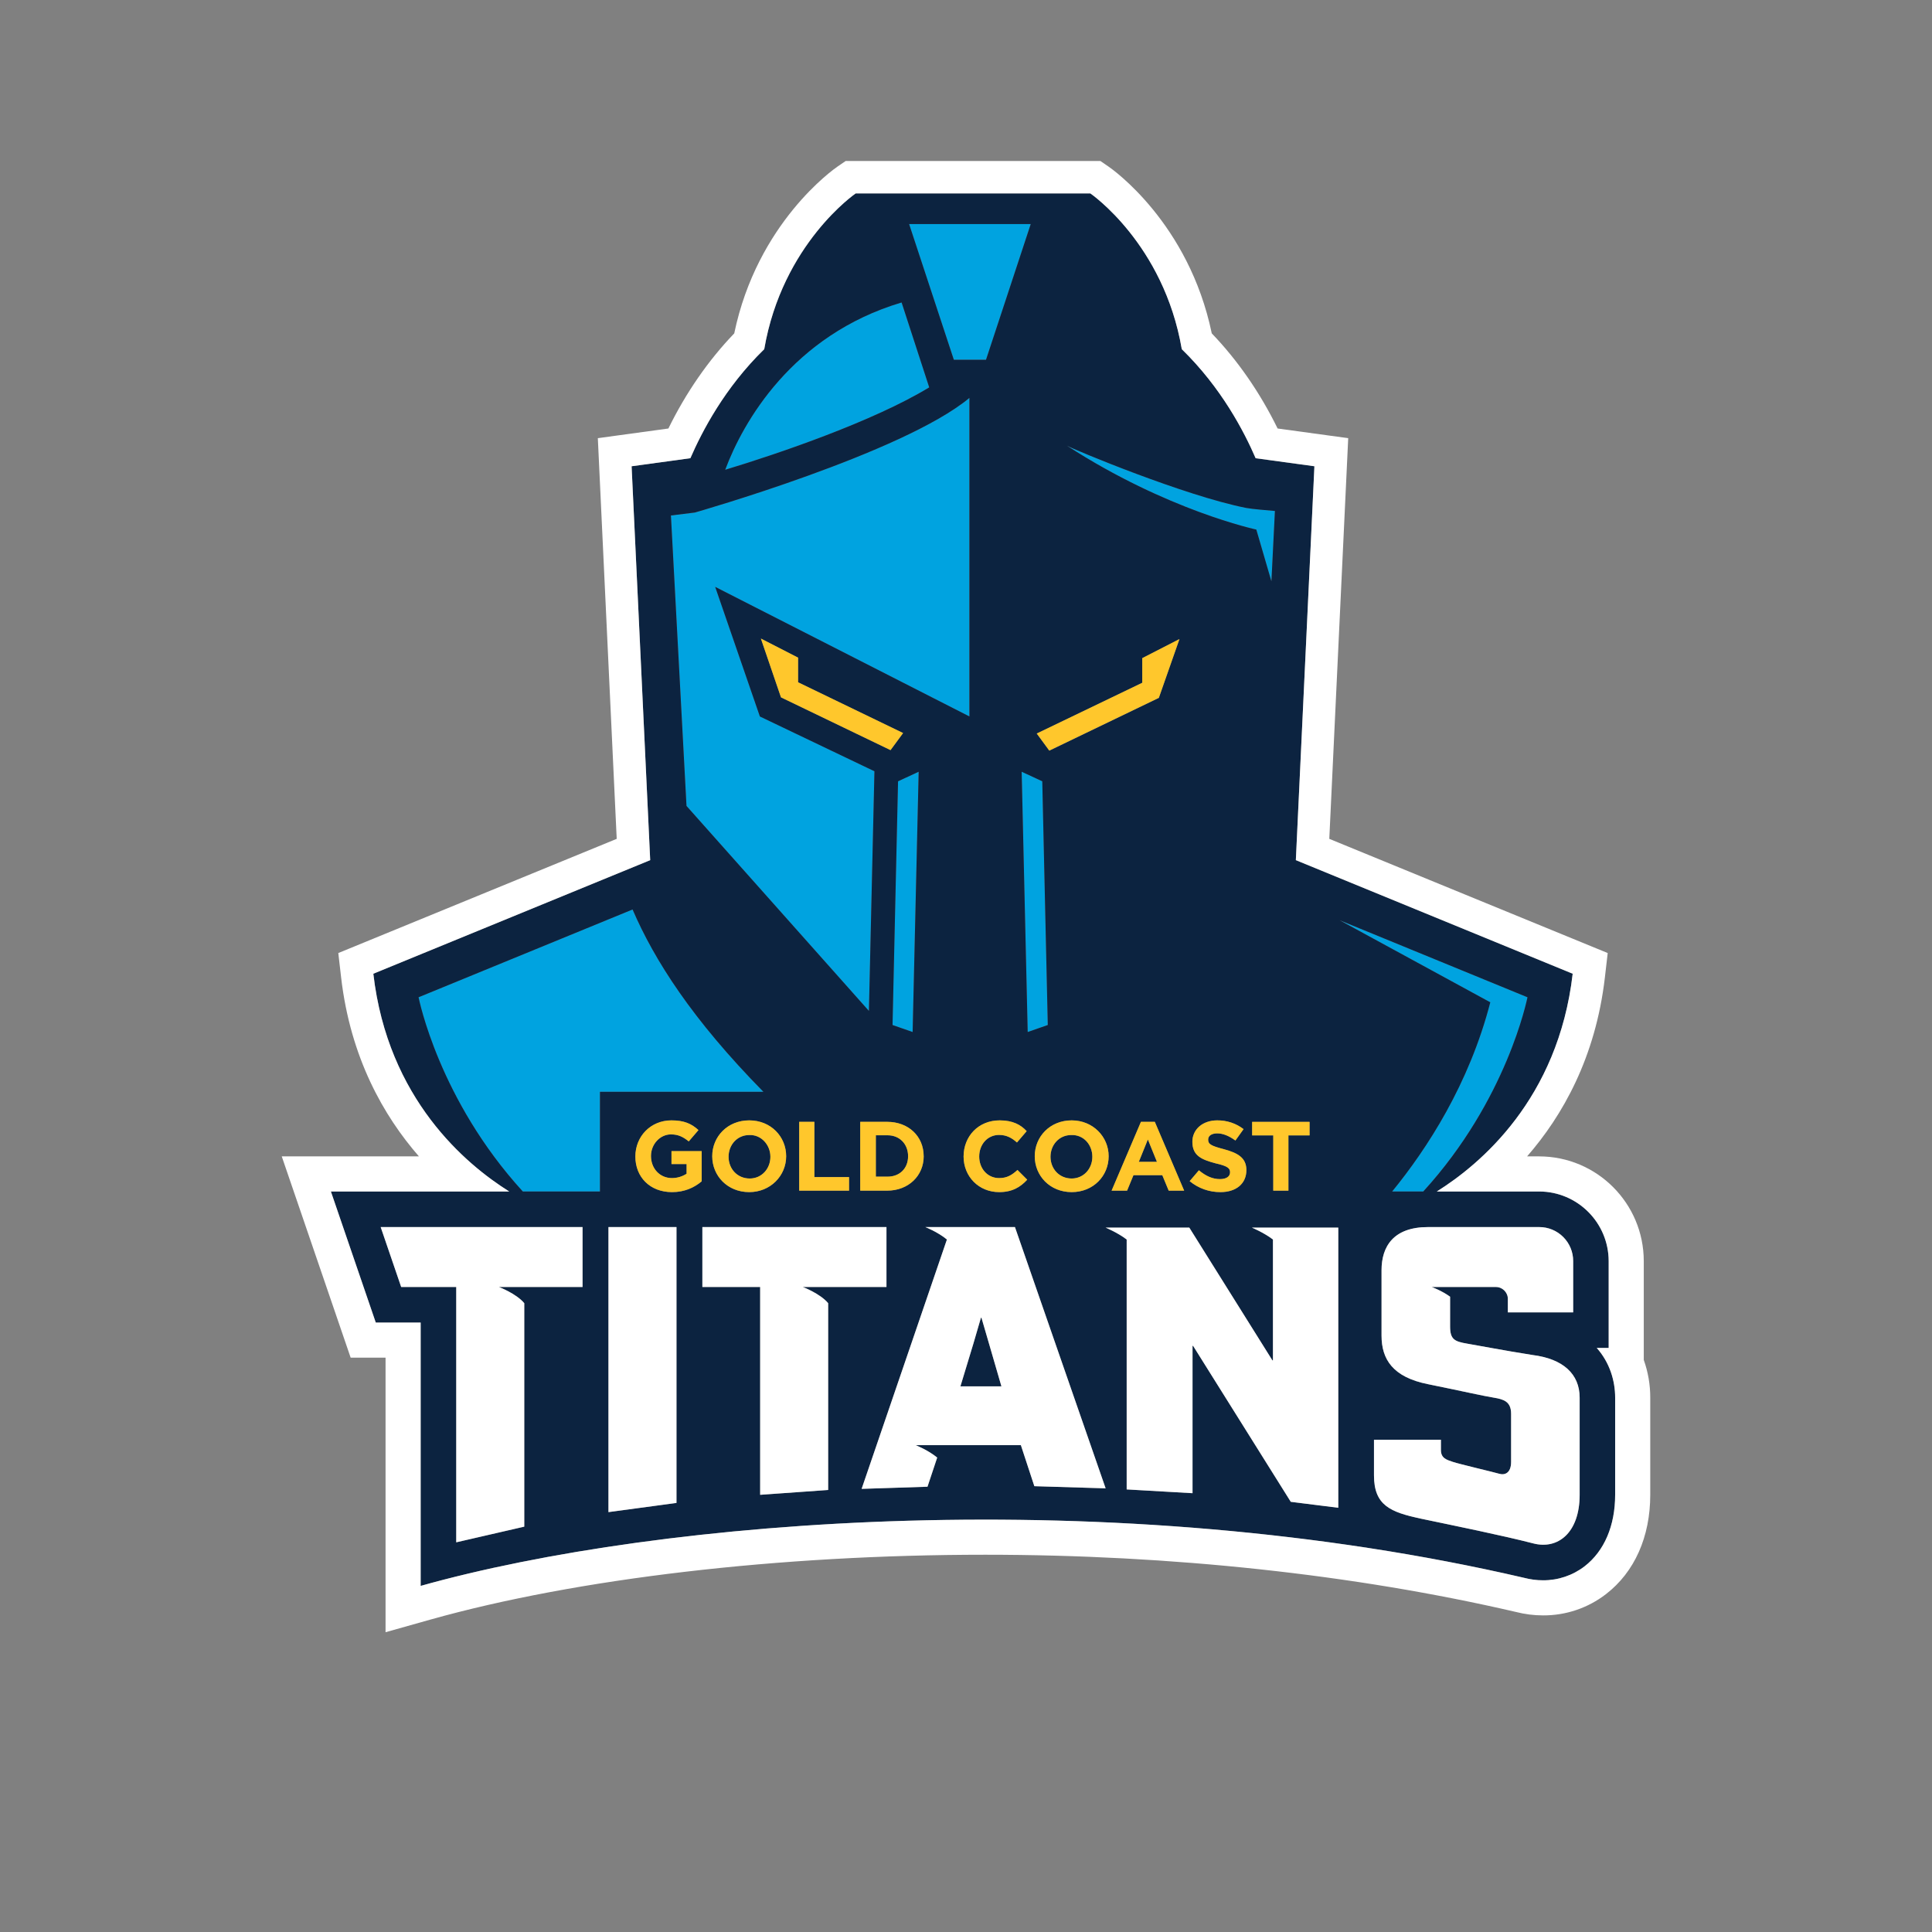
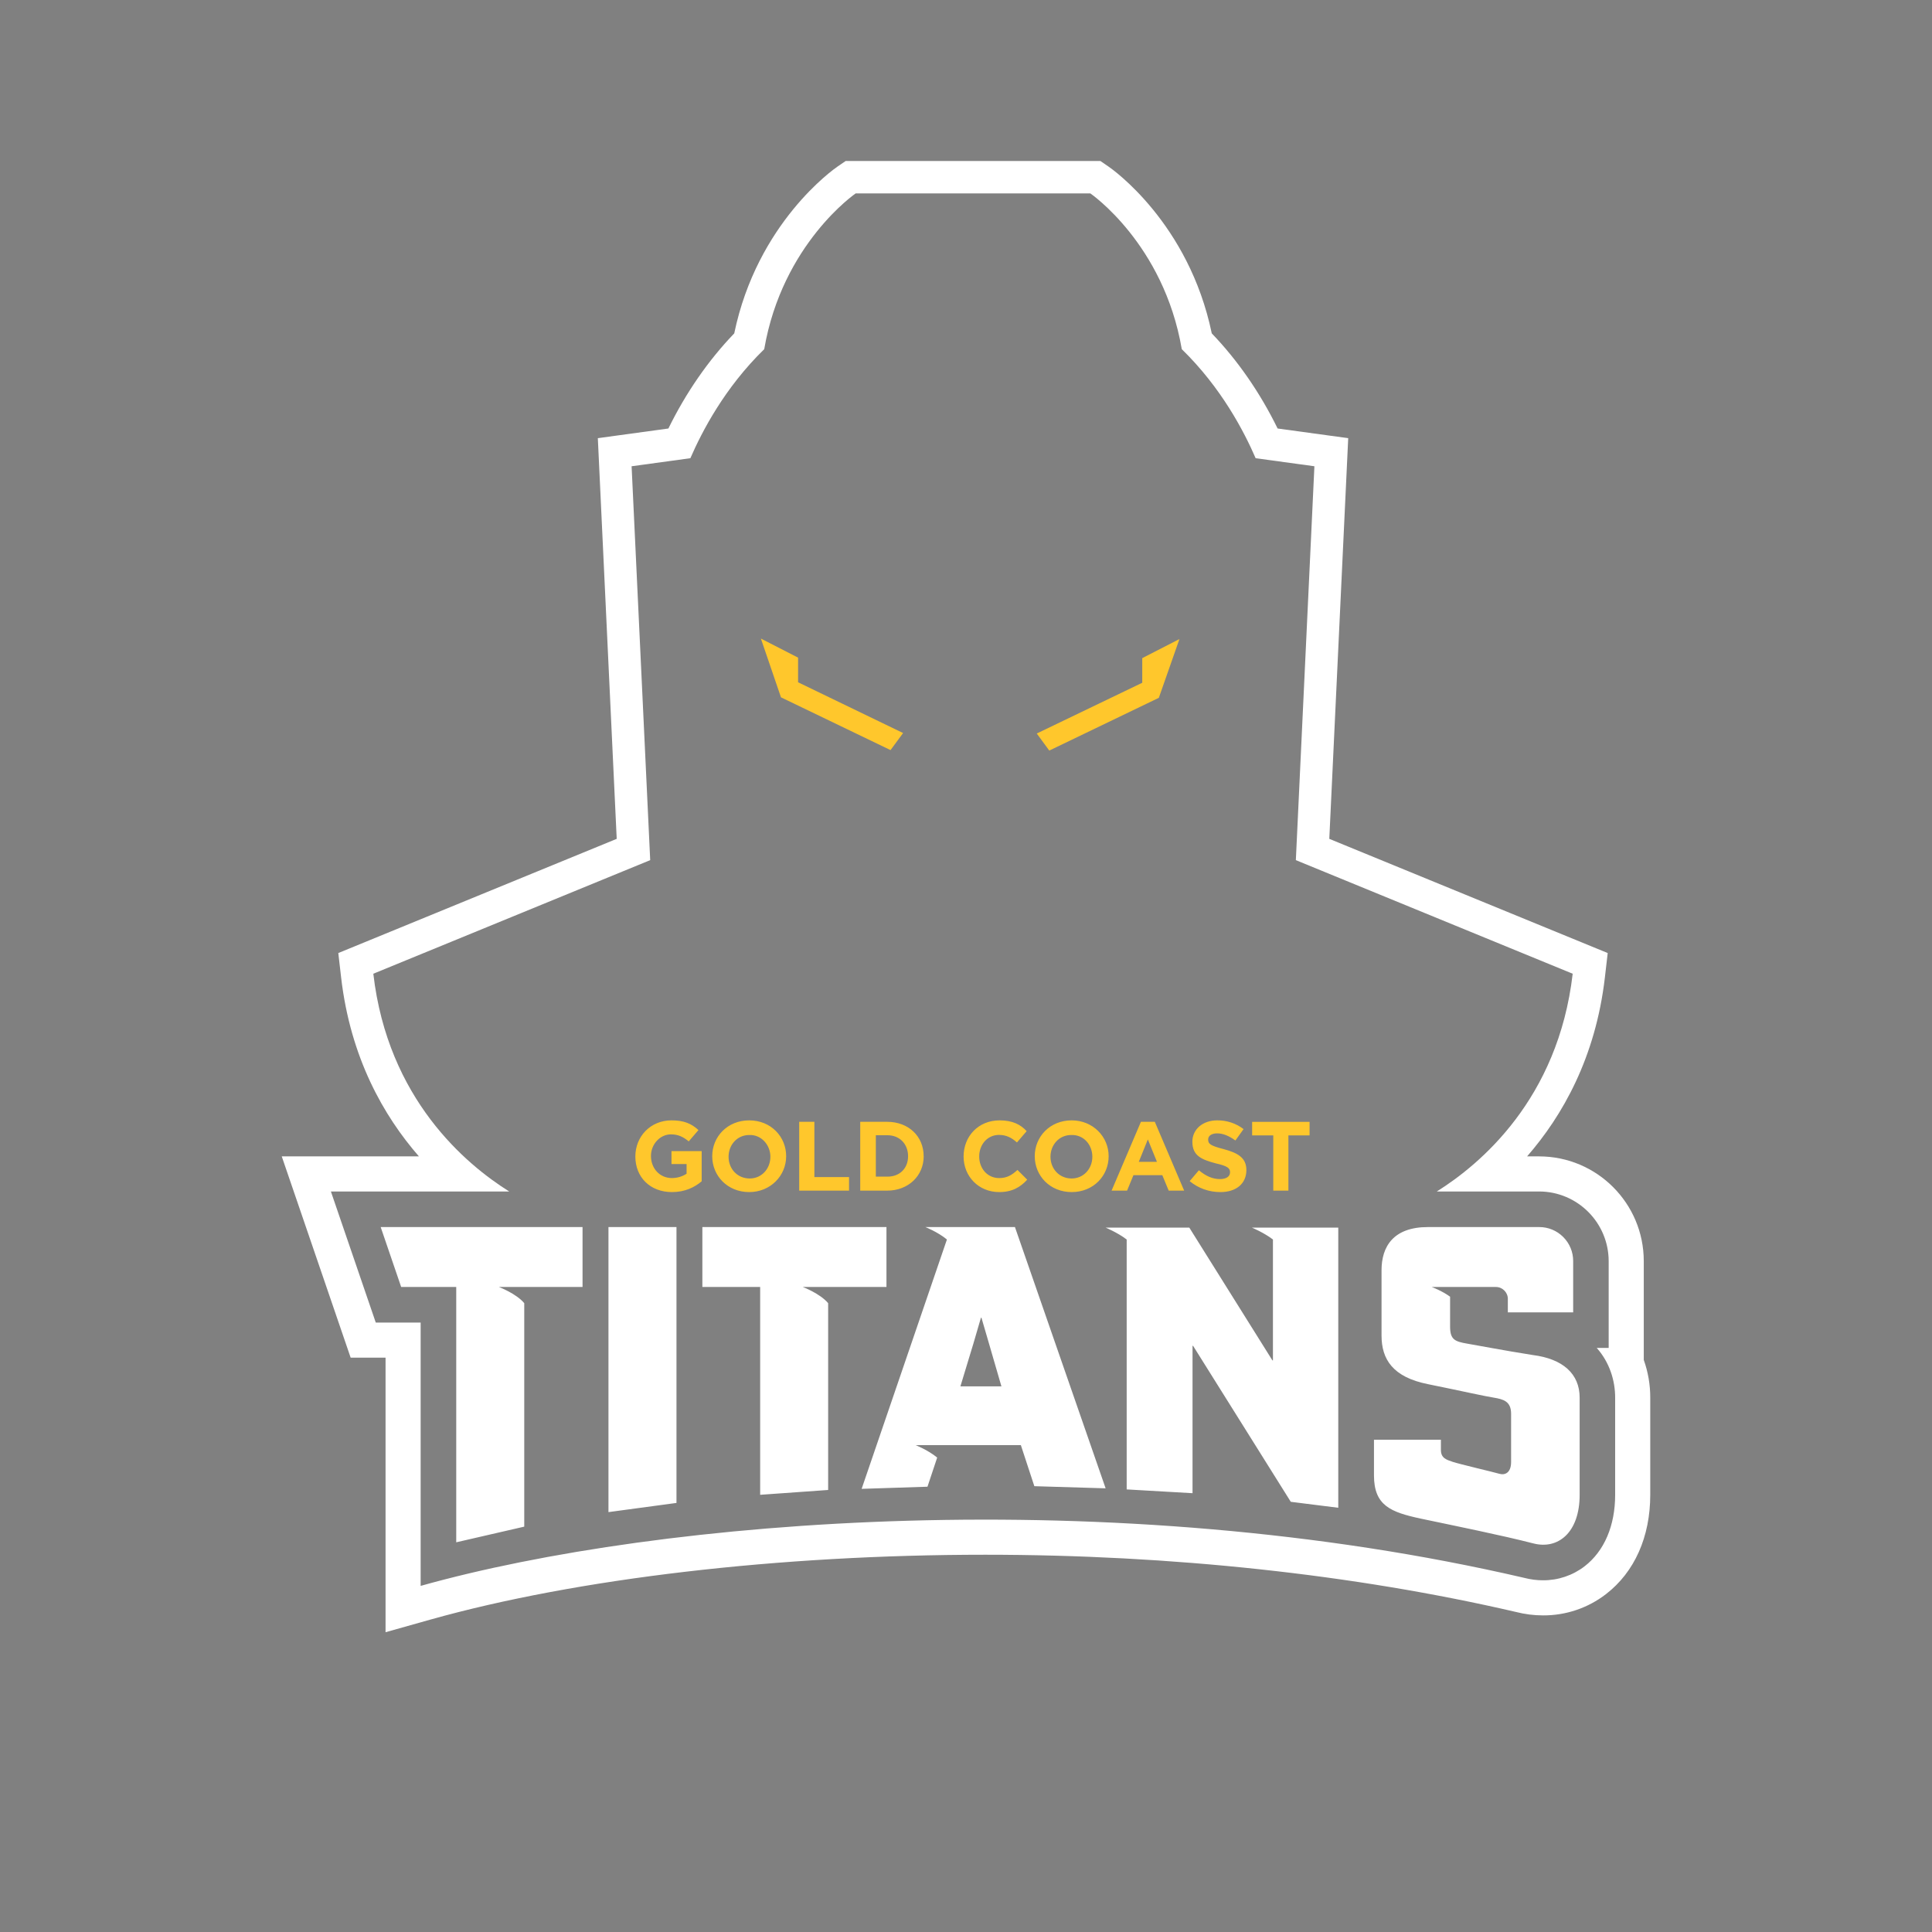
<svg xmlns="http://www.w3.org/2000/svg" width="48px" height="48px" viewBox="0 0 48 48" version="1.1">
  <rect x="0" y="0" width="48" height="48" fill="#808080" stroke="none" />
  <title>Teams/NRL/GC</title>
  <g id="Teams/NRL/GC" stroke="none" stroke-width="1" fill="none" fill-rule="evenodd">
    <g id="titans-badge" transform="translate(7, 4)" fill-rule="nonzero">
-       <path d="M24.587,10.443 L24.675,8.695 C24.525,8.682 24.088,8.645 23.963,8.62 C22.44,8.32 19.681,7.172 19.506,7.072 C21.991,8.682 24.213,9.157 24.213,9.157 L24.587,10.443 Z M17.497,4.938 L18.607,1.567 L15.586,1.567 L16.698,4.938 L17.497,4.938 Z M15.399,3.514 C12.678,4.326 11.454,6.498 11.017,7.671 C12.341,7.272 14.713,6.461 16.086,5.624 L15.399,3.514 Z M27.586,25.603 L28.359,25.603 C30.445,23.319 30.938,20.824 30.949,20.777 L26.281,18.862 L30.025,20.902 C29.498,22.937 28.454,24.54 27.586,25.603 Z M7.906,23.126 L11.967,23.126 C10.196,21.327 9.255,19.849 8.715,18.596 L3.399,20.777 C3.41,20.824 3.904,23.319 5.99,25.603 L7.906,25.603 L7.906,23.126 Z M18.895,15.411 L18.383,15.174 L18.533,21.64 L19.032,21.465 L18.895,15.411 L18.895,15.411 Z M15.673,21.64 L15.823,15.174 L15.311,15.411 L15.174,21.465 L15.673,21.64 Z M10.056,16.023 L9.669,8.807 L10.268,8.733 C10.268,8.733 15.437,7.26 17.084,5.886 L17.084,13.8 L10.768,10.58 L11.879,13.8 L14.725,15.161 L14.588,21.116 L10.056,16.023 L10.056,16.023 Z" id="Shape" fill="#00A3E0" />
-       <path d="M11.614,24.201 C11.911,24.187 12.141,24.444 12.141,24.741 C12.141,25.038 11.925,25.281 11.627,25.281 C11.317,25.281 11.101,25.038 11.101,24.741 C11.101,24.444 11.317,24.201 11.614,24.201 L11.614,24.201 Z M15.562,24.727 C15.562,25.035 15.348,25.235 15.054,25.235 L14.76,25.235 L14.76,24.207 L15.054,24.207 C15.348,24.207 15.562,24.42 15.562,24.728 L15.562,24.727 Z M21.294,24.867 L21.519,24.31 L21.744,24.867 L21.294,24.867 Z M17.881,30.443 L16.862,30.443 L17.183,29.384 L17.371,28.74 L17.385,28.74 L17.572,29.384 L17.881,30.443 Z M19.613,24.201 C19.923,24.187 20.139,24.444 20.139,24.741 C20.139,25.038 19.923,25.281 19.626,25.281 C19.315,25.281 19.1,25.038 19.1,24.741 C19.1,24.444 19.315,24.201 19.613,24.201 Z M32.246,33.139 C32.246,34.077 31.71,34.507 31.093,34.346 C30.315,34.145 29.121,33.903 28.29,33.729 C27.552,33.568 27.137,33.407 27.137,32.656 L27.137,31.771 L28.8,31.771 L28.8,32.025 C28.8,32.227 28.934,32.267 29.095,32.32 C29.256,32.375 30.114,32.576 30.248,32.616 C30.382,32.656 30.543,32.602 30.543,32.32 L30.543,31.127 C30.543,30.819 30.355,30.766 30.114,30.725 C29.859,30.685 29.336,30.565 28.478,30.39 C27.606,30.215 27.324,29.773 27.324,29.183 L27.324,27.56 C27.324,26.97 27.62,26.487 28.478,26.487 L31.24,26.487 C31.465,26.486 31.68,26.575 31.839,26.733 C31.998,26.892 32.086,27.108 32.085,27.332 L32.085,28.606 L30.463,28.606 L30.463,28.271 C30.461,28.109 30.33,27.977 30.168,27.976 L28.572,27.976 C28.572,27.976 28.826,28.07 29.028,28.217 L29.028,28.955 C29.028,29.277 29.135,29.331 29.457,29.384 C29.779,29.438 30.315,29.545 31.08,29.666 C31.831,29.76 32.246,30.135 32.246,30.725 L32.246,33.139 L32.246,33.139 Z M25.069,33.313 L22.642,29.437 L22.628,29.437 L22.628,33.098 L20.992,33.005 L20.992,26.795 C20.764,26.621 20.469,26.5 20.469,26.5 L22.548,26.5 L24.613,29.799 L24.627,29.799 L24.627,26.795 C24.399,26.621 24.104,26.5 24.104,26.5 L26.249,26.5 L26.249,26.487 L26.249,33.461 L25.069,33.313 L25.069,33.313 Z M18.699,32.924 L18.364,31.905 L15.749,31.905 C15.749,31.905 16.057,32.025 16.285,32.213 L16.044,32.938 L14.407,32.991 L16.526,26.796 C16.298,26.607 15.99,26.487 15.99,26.487 L18.216,26.487 L20.469,32.978 L18.699,32.924 L18.699,32.924 Z M11.886,33.139 L11.886,27.976 L10.451,27.976 L10.451,26.487 L15.024,26.487 L15.024,27.976 L12.946,27.976 C12.946,27.976 13.375,28.136 13.576,28.378 L13.576,33.018 L11.886,33.139 L11.886,33.139 Z M8.117,33.568 L8.117,26.487 L9.807,26.487 L9.807,33.34 L8.118,33.568 L8.117,33.568 Z M6.026,28.378 L6.026,33.93 L4.336,34.319 L4.336,27.976 L2.968,27.976 L2.458,26.487 L7.474,26.487 L7.474,27.976 L5.395,27.976 C5.395,27.976 5.824,28.136 6.026,28.378 L6.026,28.378 Z M10.434,25.351 C10.229,25.526 9.967,25.622 9.697,25.619 C9.147,25.619 8.786,25.243 8.786,24.734 C8.786,24.239 9.161,23.836 9.683,23.836 C9.991,23.836 10.179,23.917 10.353,24.078 L10.112,24.359 C9.978,24.252 9.858,24.185 9.67,24.185 C9.402,24.185 9.174,24.426 9.174,24.721 C9.174,25.029 9.389,25.27 9.697,25.27 C9.831,25.27 9.951,25.23 10.059,25.163 L10.059,24.922 L9.683,24.922 L9.683,24.6 L10.434,24.6 L10.434,25.351 L10.434,25.351 Z M3.399,20.777 L8.716,18.596 C9.255,19.849 10.197,21.328 11.967,23.126 L7.906,23.126 L7.906,25.603 L5.99,25.603 C3.904,23.319 3.411,20.824 3.399,20.777 Z M10.269,8.732 C10.269,8.732 15.438,7.259 17.085,5.886 L17.085,13.8 L10.768,10.58 L11.879,13.801 L14.725,15.162 L14.588,21.116 L10.056,16.023 L9.669,8.807 L10.269,8.733 L10.269,8.732 Z M15.4,3.515 L16.086,5.624 C14.713,6.461 12.341,7.272 11.018,7.671 C11.455,6.498 12.678,4.326 15.4,3.515 Z M18.608,1.567 L17.497,4.938 L16.698,4.938 L15.587,1.567 L18.608,1.567 Z M21.379,12.965 L21.379,12.353 L22.303,11.879 L21.791,13.339 L19.07,14.65 L18.758,14.226 L21.379,12.965 Z M23.964,8.62 C24.088,8.646 24.525,8.682 24.675,8.695 L24.588,10.443 L24.213,9.157 C24.213,9.157 21.991,8.683 19.507,7.072 C19.682,7.172 22.441,8.321 23.963,8.62 L23.964,8.62 Z M30.95,20.777 C30.938,20.824 30.445,23.319 28.36,25.603 L27.587,25.603 C28.455,24.54 29.499,22.937 30.026,20.902 L26.281,18.862 L30.95,20.777 L30.95,20.777 Z M18.383,15.174 L18.895,15.411 L19.032,21.466 L18.533,21.64 L18.383,15.174 L18.383,15.174 Z M15.824,15.174 L15.674,21.64 L15.175,21.466 L15.312,15.411 L15.824,15.174 L15.824,15.174 Z M15.437,14.213 L15.125,14.637 L12.404,13.326 L11.905,11.866 L12.828,12.34 L12.828,12.952 L15.437,14.213 L15.437,14.213 Z M12.532,24.727 C12.532,25.213 12.141,25.619 11.614,25.619 C11.074,25.619 10.696,25.214 10.696,24.727 C10.696,24.241 11.074,23.836 11.614,23.836 C12.154,23.836 12.532,24.241 12.532,24.728 L12.532,24.727 Z M14.095,25.246 L14.095,25.583 L12.856,25.583 L12.856,23.873 L13.233,23.873 L13.233,25.246 L14.095,25.246 Z M15.041,25.582 L14.373,25.582 L14.373,23.873 L15.041,23.873 C15.575,23.873 15.949,24.233 15.949,24.728 C15.949,25.208 15.575,25.582 15.041,25.582 L15.041,25.582 Z M17.824,25.27 C18.025,25.27 18.146,25.19 18.28,25.069 L18.521,25.31 C18.347,25.498 18.146,25.619 17.824,25.619 C17.315,25.619 16.94,25.23 16.94,24.734 C16.94,24.239 17.302,23.836 17.838,23.836 C18.16,23.836 18.361,23.944 18.508,24.104 L18.267,24.386 C18.133,24.265 17.998,24.198 17.824,24.198 C17.529,24.198 17.328,24.44 17.328,24.734 C17.328,25.029 17.529,25.27 17.824,25.27 L17.824,25.27 Z M20.544,24.727 C20.544,25.213 20.166,25.619 19.626,25.619 C19.086,25.619 18.708,25.214 18.708,24.727 C18.708,24.241 19.086,23.836 19.626,23.836 C20.152,23.836 20.544,24.241 20.544,24.728 L20.544,24.727 Z M22.42,25.583 L22.036,25.583 L21.877,25.198 L21.161,25.198 L21.002,25.583 L20.618,25.583 L21.347,23.873 L21.691,23.873 L22.42,25.583 L22.42,25.583 Z M23.789,25.473 C23.675,25.568 23.514,25.619 23.323,25.619 C23.044,25.621 22.773,25.524 22.557,25.346 L22.787,25.077 C22.967,25.226 23.133,25.296 23.309,25.296 C23.467,25.296 23.561,25.232 23.561,25.127 C23.561,25.029 23.509,24.973 23.2,24.903 C22.863,24.812 22.625,24.721 22.625,24.369 C22.625,24.218 22.687,24.082 22.799,23.985 C22.911,23.889 23.067,23.836 23.24,23.836 C23.487,23.836 23.707,23.91 23.896,24.054 L23.694,24.337 C23.529,24.217 23.38,24.159 23.241,24.159 C23.132,24.159 23.017,24.2 23.017,24.315 C23.017,24.427 23.085,24.469 23.405,24.552 C23.752,24.645 23.966,24.765 23.966,25.072 C23.966,25.237 23.905,25.376 23.789,25.473 L23.789,25.473 Z M24.109,24.209 L24.109,23.873 L25.536,23.873 L25.536,24.209 L25.011,24.209 L25.011,25.583 L24.634,25.583 L24.634,24.209 L24.109,24.209 Z M32.967,29.49 L32.967,27.332 C32.966,26.377 32.192,25.604 31.238,25.603 L28.698,25.603 C29.769,24.932 31.713,23.31 32.073,20.192 L25.195,17.371 L25.657,7.584 L24.196,7.385 C23.91,6.723 23.348,5.637 22.362,4.676 C21.912,2.054 20.09,0.806 20.09,0.806 L14.26,0.806 C14.26,0.806 12.437,2.054 11.988,4.676 C11.002,5.637 10.44,6.723 10.153,7.384 L8.692,7.584 L9.154,17.371 L2.276,20.192 C2.636,23.31 4.58,24.932 5.651,25.603 L1.221,25.603 L2.336,28.859 L3.451,28.859 L3.451,35.401 C9.419,33.725 20.648,32.827 30.867,35.201 C31.02,35.242 31.178,35.262 31.336,35.262 C31.709,35.264 32.073,35.142 32.369,34.915 C32.858,34.537 33.128,33.906 33.128,33.138 L33.128,30.725 C33.128,30.305 32.994,29.854 32.671,29.49 L32.967,29.49 L32.967,29.49 Z" id="Shape" fill="#0C2340" />
      <path d="M33.839,29.786 L33.839,27.331 C33.838,25.895 32.674,24.731 31.238,24.73 L30.94,24.73 C31.818,23.723 32.642,22.276 32.873,20.284 L32.943,19.678 L26.026,16.841 L26.496,6.886 L24.742,6.646 C24.307,5.758 23.749,4.951 23.106,4.283 C22.535,1.533 20.628,0.198 20.544,0.141 L20.339,0 L14.01,0 L13.804,0.141 C13.721,0.198 11.813,1.533 11.242,4.283 C10.599,4.951 10.041,5.758 9.606,6.646 L7.853,6.886 L8.322,16.841 L1.405,19.678 L1.475,20.284 C1.706,22.276 2.53,23.723 3.408,24.73 L0,24.73 L1.712,29.731 L2.579,29.731 L2.579,36.552 L3.687,36.24 C7.337,35.215 12.364,34.627 17.478,34.627 C22.095,34.627 26.653,35.118 30.66,36.048 C30.883,36.105 31.109,36.134 31.336,36.134 C31.902,36.137 32.454,35.951 32.902,35.604 C33.61,35.057 34,34.182 34,33.138 L34,30.724 C34.001,30.404 33.946,30.087 33.839,29.786 L33.839,29.786 Z M33.128,33.138 C33.128,33.906 32.858,34.536 32.369,34.914 C32.073,35.142 31.709,35.264 31.335,35.262 C31.181,35.262 31.024,35.242 30.867,35.201 C20.648,32.827 9.419,33.724 3.451,35.401 L3.451,28.859 L2.336,28.859 L1.221,25.602 L5.651,25.602 C4.58,24.931 2.636,23.31 2.275,20.192 L9.154,17.37 L8.692,7.584 L10.152,7.384 C10.44,6.722 11.001,5.637 11.987,4.675 C12.437,2.053 14.259,0.805 14.259,0.805 L20.089,0.805 C20.089,0.805 21.912,2.053 22.361,4.675 C23.347,5.636 23.909,6.722 24.196,7.384 L25.656,7.584 L25.195,17.37 L32.073,20.192 C31.712,23.31 29.769,24.931 28.697,25.602 L31.238,25.602 C32.192,25.603 32.965,26.377 32.967,27.331 L32.967,29.489 L32.671,29.489 C32.994,29.854 33.128,30.305 33.128,30.724 L33.128,33.138 Z M31.079,29.665 C30.315,29.544 29.778,29.437 29.456,29.383 C29.135,29.329 29.027,29.276 29.027,28.954 L29.027,28.216 C28.826,28.069 28.571,27.975 28.571,27.975 L30.167,27.975 C30.328,27.975 30.462,28.109 30.462,28.27 L30.462,28.605 L32.085,28.605 L32.085,27.331 C32.086,27.107 31.997,26.891 31.838,26.733 C31.68,26.574 31.464,26.485 31.24,26.486 L28.477,26.486 C27.619,26.486 27.324,26.969 27.324,27.559 L27.324,29.182 C27.324,29.772 27.605,30.215 28.477,30.389 C29.336,30.563 29.859,30.684 30.113,30.724 C30.355,30.764 30.543,30.818 30.543,31.126 L30.543,32.32 C30.543,32.602 30.382,32.655 30.248,32.615 C30.113,32.575 29.255,32.374 29.094,32.32 C28.934,32.266 28.799,32.226 28.799,32.025 L28.799,31.77 L27.136,31.77 L27.136,32.655 C27.136,33.406 27.552,33.568 28.29,33.728 C29.121,33.903 30.314,34.144 31.093,34.345 C31.709,34.506 32.246,34.077 32.246,33.138 L32.246,30.724 C32.246,30.134 31.83,29.759 31.079,29.665 L31.079,29.665 Z M7.473,26.486 L2.458,26.486 L2.967,27.975 L4.335,27.975 L4.335,34.318 L6.025,33.929 L6.025,28.377 C5.824,28.136 5.395,27.975 5.395,27.975 L7.473,27.975 L7.473,26.486 L7.473,26.486 Z M9.807,26.486 L8.117,26.486 L8.117,33.568 L9.807,33.34 L9.807,26.486 L9.807,26.486 Z M26.249,26.5 L24.103,26.5 C24.103,26.5 24.398,26.621 24.626,26.795 L24.626,29.799 L24.613,29.799 L22.548,26.5 L20.469,26.5 C20.469,26.5 20.764,26.621 20.992,26.795 L20.992,33.004 L22.628,33.098 L22.628,29.437 L22.642,29.437 L25.069,33.312 L26.249,33.46 L26.249,26.5 L26.249,26.5 Z M13.575,28.377 C13.374,28.136 12.945,27.975 12.945,27.975 L15.024,27.975 L15.024,26.486 L10.45,26.486 L10.45,27.975 L11.886,27.975 L11.886,33.138 L13.575,33.018 L13.575,28.377 L13.575,28.377 Z M18.216,26.486 L15.99,26.486 C15.99,26.486 16.298,26.607 16.526,26.795 L14.407,32.99 L16.043,32.937 L16.284,32.213 C16.056,32.025 15.748,31.904 15.748,31.904 L18.363,31.904 L18.698,32.924 L20.469,32.977 L18.216,26.486 L18.216,26.486 Z M16.861,30.443 L17.183,29.383 L17.371,28.739 L17.384,28.739 L17.572,29.383 L17.88,30.443 L16.861,30.443 Z" id="Shape" fill="#FFFFFF" />
      <path d="M23.404,24.55 C23.085,24.467 23.016,24.425 23.016,24.313 C23.016,24.199 23.132,24.158 23.24,24.158 C23.38,24.158 23.529,24.216 23.693,24.335 L23.896,24.052 C23.708,23.908 23.477,23.832 23.24,23.835 C23.067,23.835 22.91,23.888 22.798,23.984 C22.686,24.08 22.622,24.22 22.624,24.368 C22.624,24.72 22.863,24.811 23.2,24.902 C23.508,24.971 23.56,25.027 23.56,25.125 C23.56,25.231 23.466,25.294 23.309,25.294 C23.132,25.294 22.966,25.225 22.786,25.075 L22.557,25.345 C22.772,25.523 23.043,25.619 23.323,25.617 C23.513,25.617 23.674,25.567 23.788,25.472 C23.904,25.375 23.966,25.236 23.966,25.07 C23.966,24.763 23.751,24.644 23.404,24.55 L23.404,24.55 Z M25.01,25.581 L25.01,24.208 L25.536,24.208 L25.536,23.872 L24.109,23.872 L24.109,24.208 L24.634,24.208 L24.634,25.581 L25.01,25.581 L25.01,25.581 Z M19.612,24.199 C19.315,24.199 19.099,24.442 19.099,24.739 C19.099,25.036 19.315,25.279 19.625,25.279 C19.923,25.279 20.139,25.036 20.139,24.739 C20.139,24.442 19.923,24.186 19.612,24.199 L19.612,24.199 Z M19.626,23.835 C20.152,23.835 20.544,24.24 20.544,24.726 C20.544,25.212 20.166,25.617 19.626,25.617 C19.086,25.617 18.708,25.212 18.708,24.726 C18.708,24.24 19.086,23.835 19.626,23.835 Z M17.824,24.197 C17.998,24.197 18.132,24.264 18.266,24.384 L18.507,24.103 C18.36,23.942 18.159,23.835 17.837,23.835 C17.301,23.835 16.94,24.237 16.94,24.733 C16.94,25.228 17.315,25.617 17.824,25.617 C18.146,25.617 18.347,25.497 18.521,25.309 L18.279,25.067 C18.146,25.188 18.025,25.269 17.824,25.269 C17.529,25.269 17.328,25.027 17.328,24.733 C17.328,24.438 17.529,24.196 17.824,24.196 L17.824,24.197 Z M11.614,24.199 C11.316,24.199 11.101,24.442 11.101,24.739 C11.101,25.036 11.316,25.279 11.627,25.279 C11.924,25.279 12.14,25.036 12.14,24.739 C12.14,24.442 11.911,24.186 11.614,24.199 L11.614,24.199 Z M11.614,23.835 C12.153,23.835 12.532,24.24 12.532,24.726 C12.532,25.212 12.14,25.617 11.614,25.617 C11.074,25.617 10.695,25.212 10.695,24.726 C10.695,24.24 11.074,23.835 11.614,23.835 Z M9.683,24.92 L10.058,24.92 L10.058,25.161 C9.95,25.231 9.824,25.268 9.696,25.269 C9.388,25.269 9.173,25.027 9.173,24.719 C9.173,24.425 9.401,24.183 9.669,24.183 C9.857,24.183 9.978,24.25 10.112,24.357 L10.353,24.076 C10.179,23.915 9.991,23.835 9.683,23.835 C9.16,23.835 8.785,24.237 8.785,24.733 C8.785,25.242 9.147,25.617 9.696,25.617 C10.018,25.617 10.259,25.497 10.433,25.349 L10.433,24.599 L9.683,24.599 L9.683,24.92 L9.683,24.92 Z M21.518,24.309 L21.293,24.865 L21.744,24.865 L21.518,24.309 Z M21.347,23.871 L21.691,23.871 L22.42,25.581 L22.036,25.581 L21.877,25.197 L21.16,25.197 L21.002,25.581 L20.617,25.581 L21.346,23.871 L21.347,23.871 Z M15.561,24.726 C15.561,24.419 15.347,24.205 15.053,24.205 L14.76,24.205 L14.76,25.233 L15.053,25.233 C15.347,25.233 15.561,25.033 15.561,24.726 Z M15.949,24.726 C15.949,25.207 15.574,25.581 15.04,25.581 L14.372,25.581 L14.372,23.871 L15.04,23.871 C15.574,23.871 15.948,24.232 15.948,24.726 L15.949,24.726 Z M13.233,23.871 L12.856,23.871 L12.856,25.581 L14.094,25.581 L14.094,25.244 L13.233,25.244 L13.233,23.871 Z M11.904,11.865 L12.403,13.325 L15.125,14.636 L15.437,14.212 L12.828,12.951 L12.828,12.339 L11.904,11.865 L11.904,11.865 Z M19.069,14.648 L18.758,14.224 L21.379,12.963 L21.379,12.351 L22.303,11.877 L21.791,13.337 L19.069,14.648 L19.069,14.648 Z" id="Shape" fill="#FFC72C" />
    </g>
  </g>
</svg>